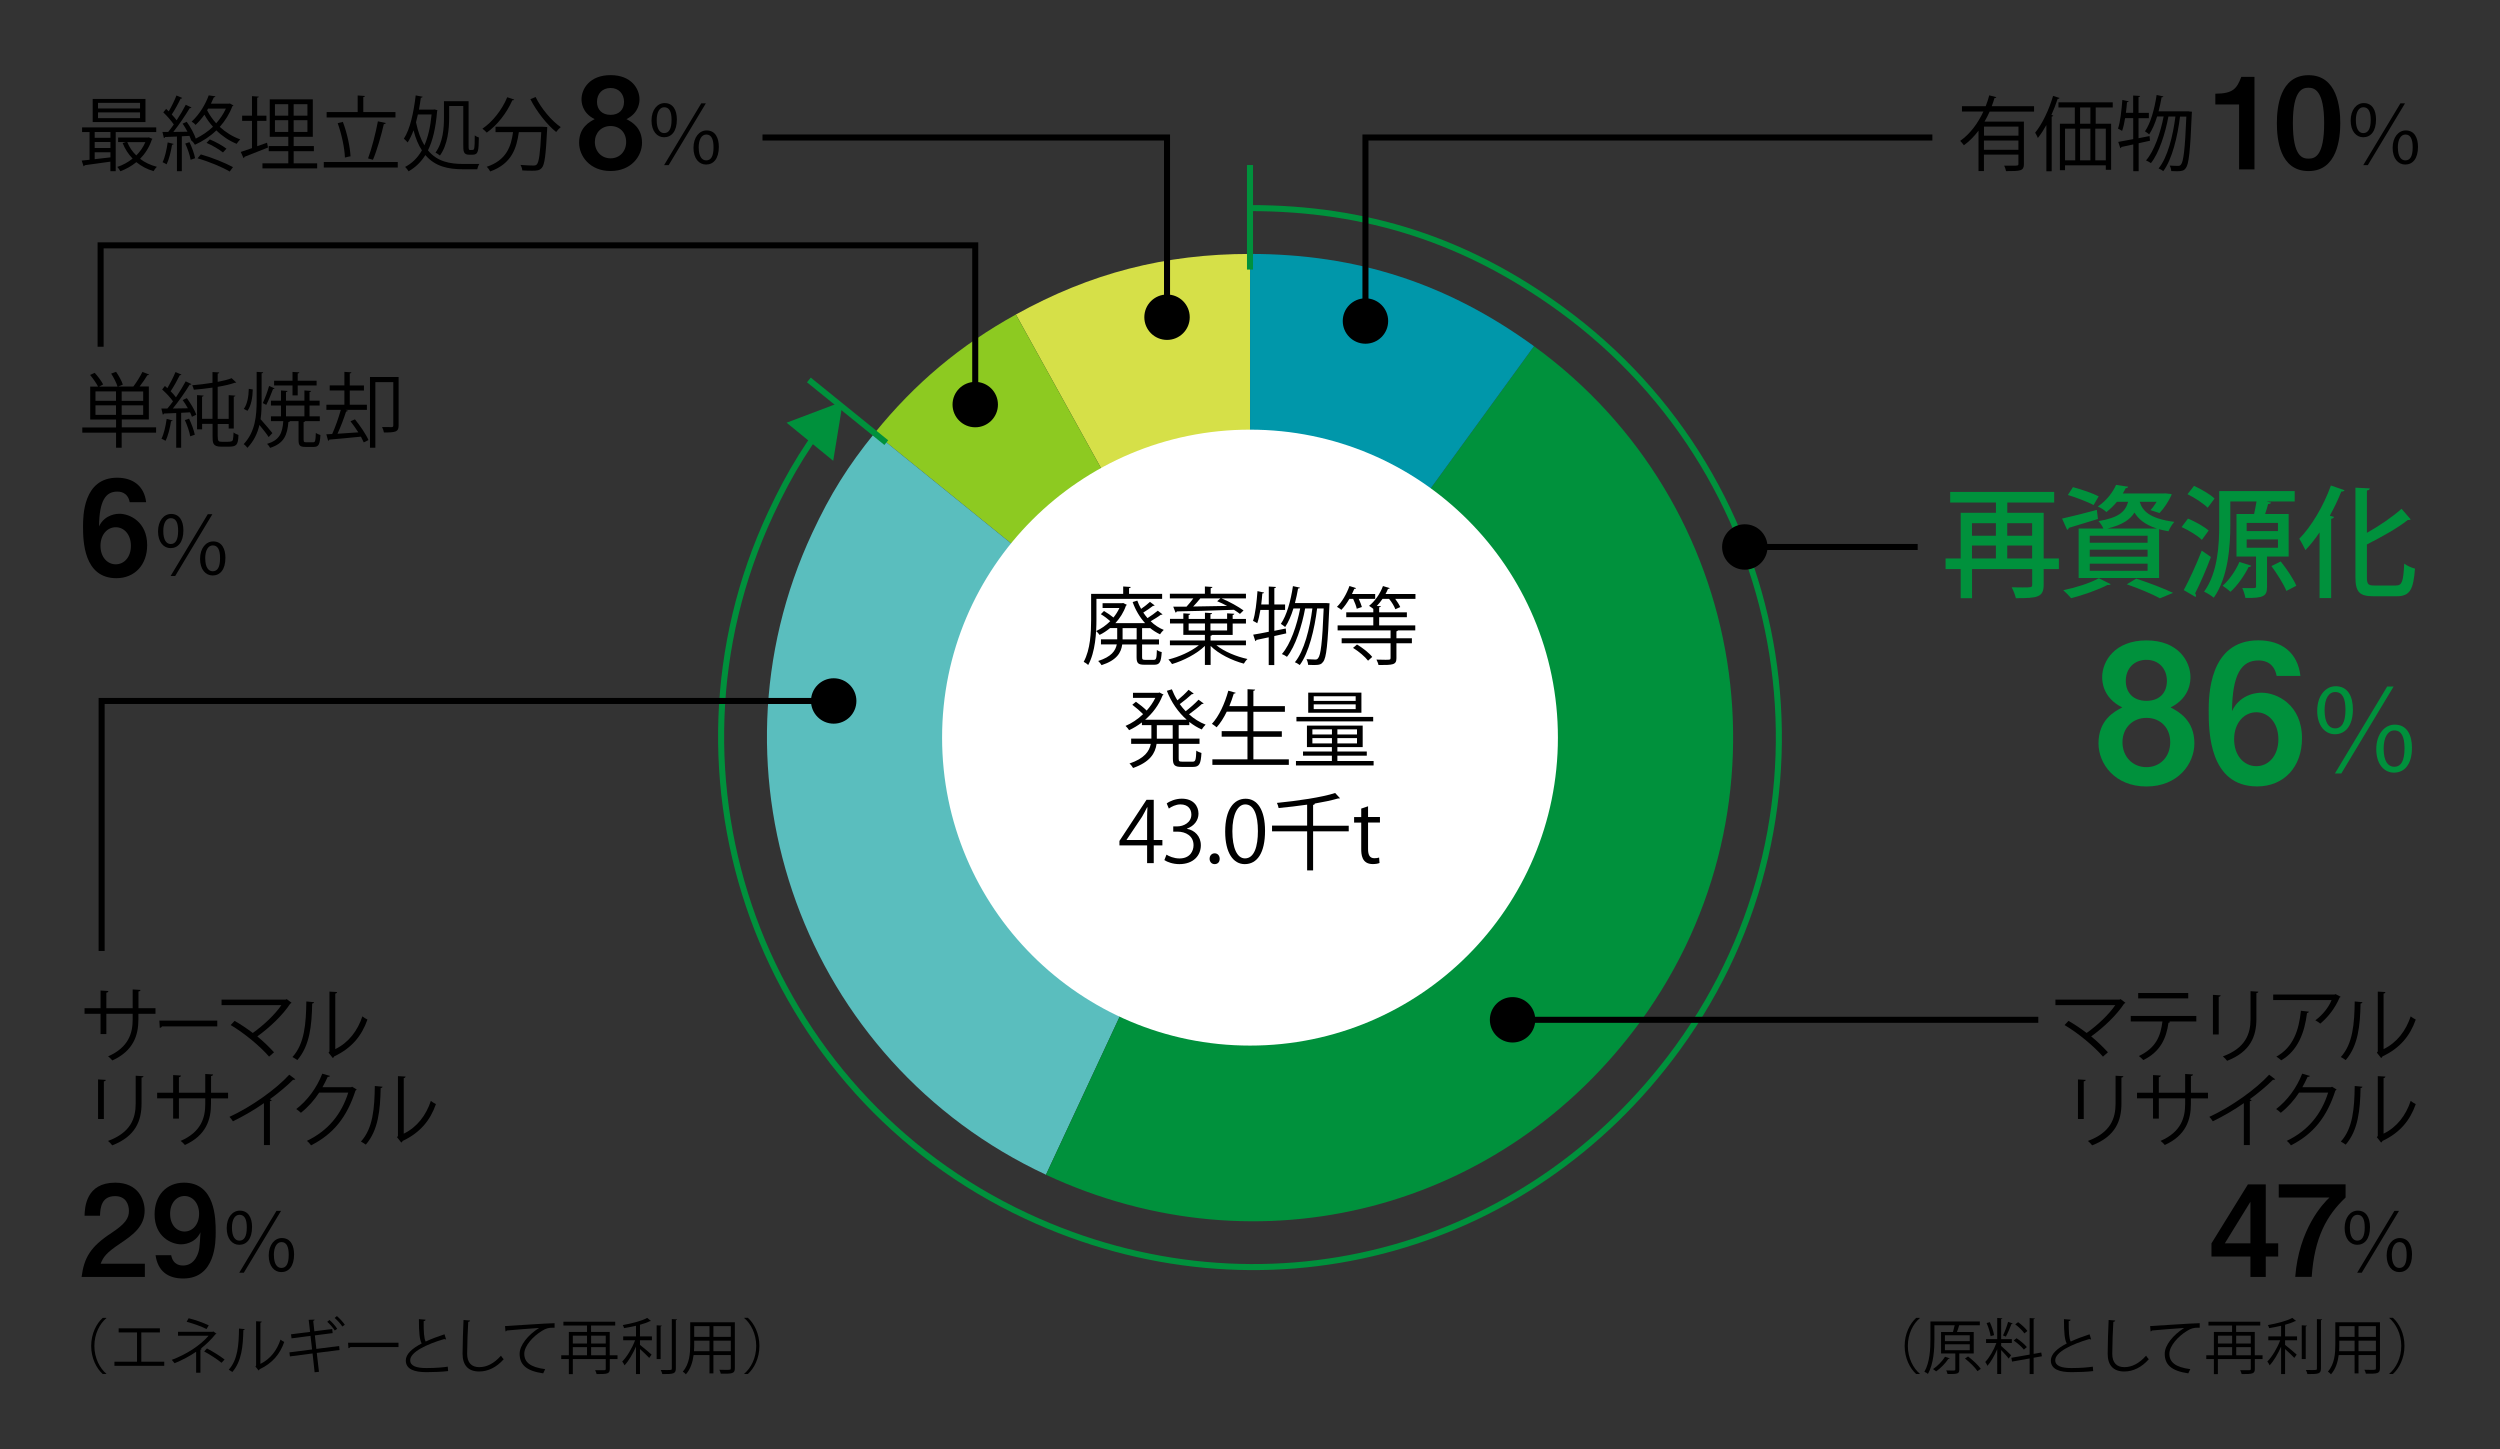
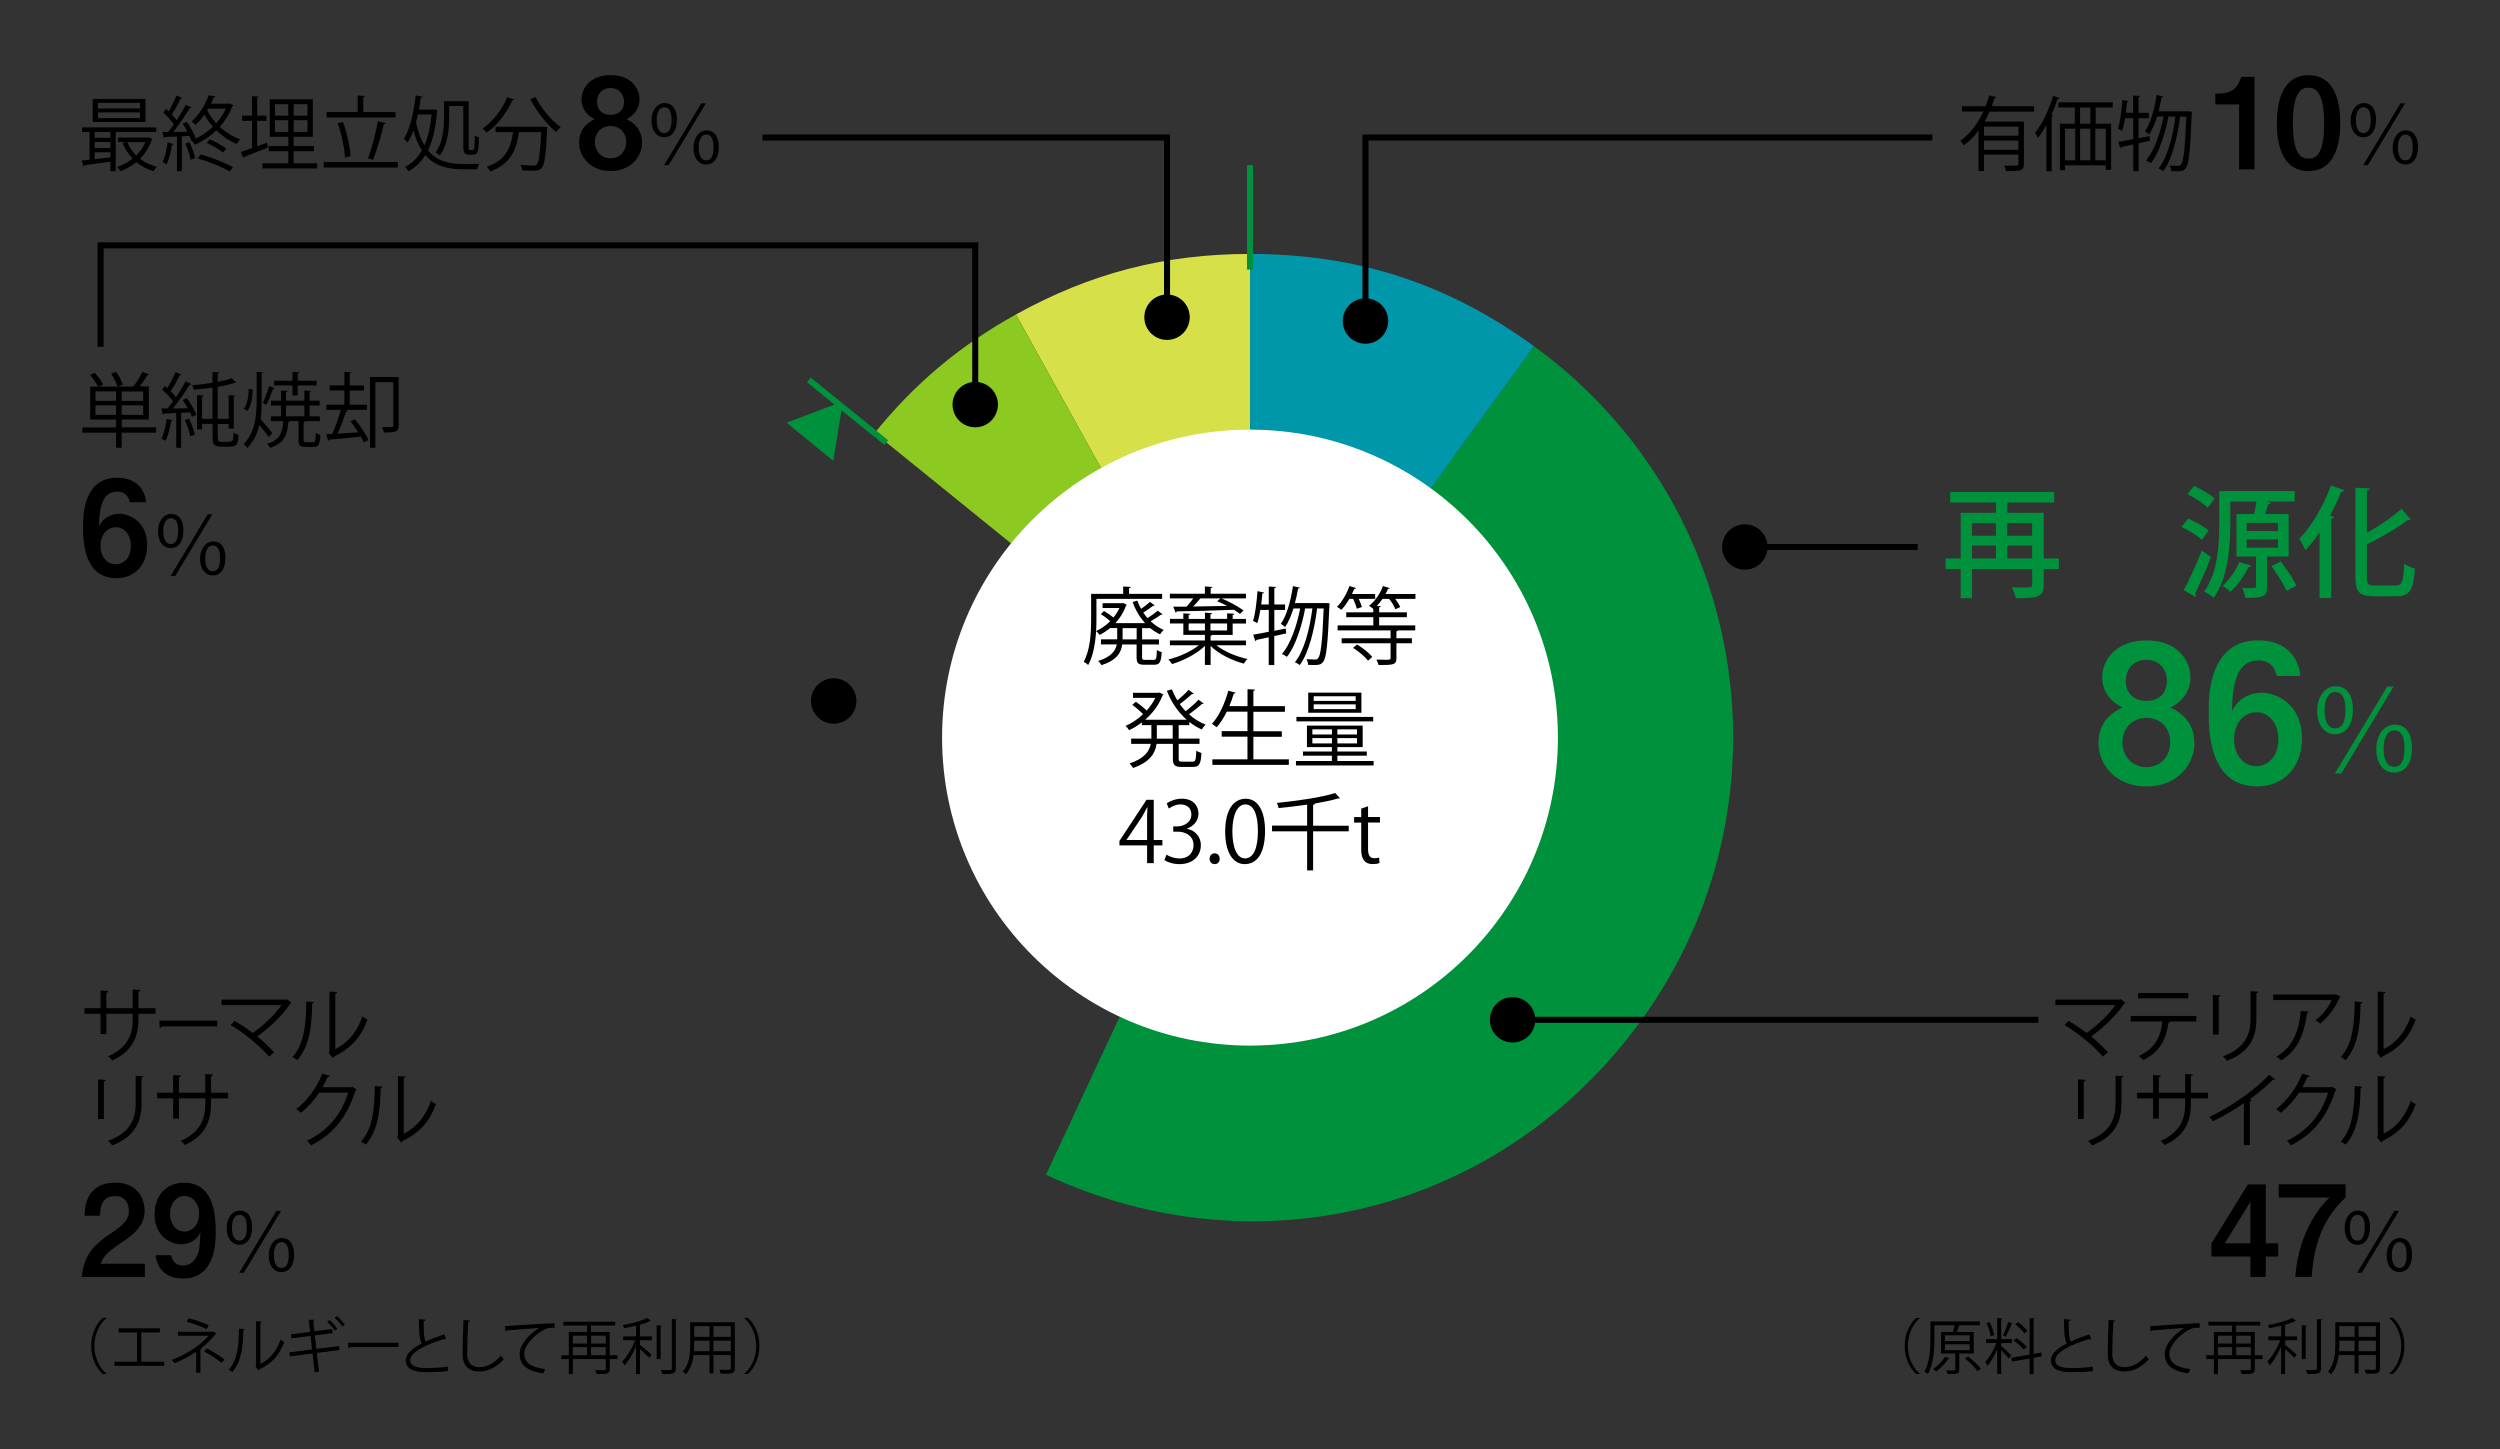
<svg xmlns="http://www.w3.org/2000/svg" id="_レイヤー_5" viewBox="0 0 414 240">
  <rect x="0" y="0" width="414" height="240" fill="#333333" stroke="none" />
  <defs>
    <style>.cls-1{fill:#0097aa;}.cls-2{stroke:#00913c;}.cls-2,.cls-3{fill:none;stroke-miterlimit:10;}.cls-4{fill:#d6e048;}.cls-5{fill:#fff;}.cls-6{fill:#00913c;}.cls-3{stroke:#000;}.cls-7{fill:#8dca21;}.cls-8{fill:#5abebe;}</style>
  </defs>
  <path class="cls-4" d="M207.01,122.04l-38.78-69.96c12.36-6.85,24.64-10.03,38.78-10.03v79.99Z" />
  <path class="cls-7" d="M207.01,122.04l-62.16-50.34c6.67-8.24,14.11-14.48,23.38-19.62l38.78,69.96Z" />
-   <path class="cls-8" d="M207.01,122.04l-33.8,72.49c-40.04-18.67-57.36-66.26-38.69-106.3,2.99-6.41,5.88-11.04,10.33-16.53l62.16,50.34Z" />
  <path class="cls-6" d="M207.01,122.04l47.02-64.71c35.74,25.97,43.66,75.99,17.7,111.73-22.85,31.45-63.28,41.91-98.52,25.48l33.8-72.49Z" />
  <path class="cls-1" d="M207.01,122.04V42.05c17.67,0,32.72,4.89,47.02,15.28l-47.02,64.71Z" />
-   <path class="cls-2" d="M138.95,66.92c-4.87,6.01-8.04,11.09-11.31,18.1-20.44,43.83-1.48,95.93,42.36,116.37,38.57,17.99,82.84,6.54,107.85-27.89,28.43-39.13,19.75-93.89-19.37-122.32-15.65-11.37-32.13-16.72-51.47-16.72" />
  <path class="cls-6" d="M130.26,70l8.72-3.3c.27-.1.55.13.5.41l-1.5,9.2-7.72-6.31Z" />
  <line class="cls-2" x1="207" y1="27.33" x2="207" y2="44.64" />
  <ellipse class="cls-5" cx="207" cy="122.15" rx="50.99" ry="51" />
  <path d="M181.57,99.16v3.43c0,2.2-.18,5.39-1.37,7.54-.15-.17-.53-.43-.74-.53,1.12-2.04,1.23-4.93,1.23-7v-4.26h5.31v-1.22l1.25.08c-.01.1-.08.17-.28.2v.94h5.48v.83h-10.87ZM190.45,104.02h-1.32v1.86h2.8v.84h-2.8v2.09c0,.39.07.46.49.46h1.46c.39,0,.46-.24.5-1.64.18.15.55.31.8.35-.1,1.67-.34,2.1-1.22,2.1h-1.64c-1.04,0-1.3-.25-1.3-1.26v-2.1h-2.38c-.18,1.36-.9,2.61-3.42,3.43-.11-.2-.38-.53-.56-.69,2.19-.7,2.87-1.69,3.08-2.75h-2.62v-.84h2.69v-1.86h-1.18c-.55.45-1.13.84-1.74,1.13-.13-.2-.38-.49-.57-.64.83-.37,1.64-.94,2.34-1.64-.42-.38-1.02-.83-1.56-1.15l.52-.53c.53.31,1.15.73,1.57,1.08.39-.48.73-1.01.99-1.58h-2.79v-.79h3.25l.15-.04.62.31c-.03.06-.08.11-.15.14-.38,1.11-1,2.07-1.75,2.89h4.92c-.88-.97-1.6-2.17-2.06-3.49l.77-.24c.17.48.38.94.63,1.37.52-.35,1.11-.83,1.47-1.16l.78.59c-.07.07-.18.08-.28.07-.41.34-1.07.77-1.61,1.11.21.32.45.63.7.92.6-.38,1.27-.87,1.7-1.23l.78.6c-.04.07-.14.08-.28.07-.43.34-1.11.74-1.68,1.08.64.62,1.37,1.11,2.17,1.43-.21.18-.48.5-.62.73-.59-.28-1.15-.63-1.67-1.06v.04ZM188.23,105.88v-1.86h-2.33v1.86h2.33Z" />
  <path d="M206.33,106.86h-4.89c1.29,1.04,3.32,1.88,5.14,2.27-.21.18-.46.53-.6.77-1.95-.52-4.19-1.61-5.5-2.93v3.14h-.95v-3.15c-1.33,1.32-3.56,2.45-5.44,3.01-.14-.22-.41-.57-.6-.76,1.75-.42,3.74-1.32,5.04-2.35h-4.79v-.8h5.79v-.92h-3.57v-1.89h-2.21v-.76h2.21v-.92l1.15.07c-.01.1-.08.17-.27.2v.66h2.7v-1.04l1.18.08c-.01.1-.08.17-.27.18v.77h2.76v-.92l1.19.07c-.01.1-.08.17-.27.2v.66h2.2v.76h-2.2v1.89h-3.39c-.04.07-.13.11-.27.14v.79h5.86v.8ZM205.32,101.65c-.27-.2-.6-.44-.98-.67-3.46.13-7.14.24-9.47.27-.01.11-.1.18-.2.2l-.38-.98c.63,0,1.37-.01,2.2-.01.36-.39.78-.9,1.12-1.36h-3.88v-.78h5.8v-1.2l1.25.08c-.01.1-.1.17-.29.2v.92h5.84v.78h-4.03c1.29.53,2.82,1.39,3.63,1.99l-.6.58ZM196.84,103.25v1.15h2.7v-1.15h-2.7ZM202.09,99.09h-3.32c-.31.39-.74.9-1.18,1.35,1.72-.03,3.68-.06,5.62-.1-.55-.29-1.12-.57-1.65-.78l.53-.46ZM203.21,103.25h-2.76v1.15h2.76v-1.15Z" />
  <path d="M213,104.89l-1.98.44v4.8h-.92v-4.59c-.77.17-1.47.32-2.03.43-.01.1-.08.18-.18.21l-.36-1.08c.7-.11,1.6-.28,2.58-.48v-3.61h-1.39c-.14.84-.31,1.61-.52,2.2-.18-.13-.49-.29-.7-.39.39-1.13.6-3.1.74-4.93l1.09.24c-.03.1-.13.14-.29.15-.04.59-.11,1.22-.18,1.82h1.25v-2.97l1.19.07c-.01.1-.08.17-.27.2v2.7h1.78v.91h-1.78v3.45l1.89-.38.08.81ZM219.68,99.87l.5.04c0,.08-.01.22-.03.32-.27,6.56-.5,8.71-1.04,9.37-.27.38-.56.53-1.48.53-.31,0-.66-.01-1.01-.03-.01-.28-.11-.69-.27-.94.63.04,1.19.06,1.44.06.24,0,.36-.04.5-.24.41-.48.69-2.52.91-8.22h-1.09c-.41,3.39-1.37,7.38-2.87,9.37-.2-.15-.55-.37-.81-.46,1.54-1.85,2.48-5.6,2.9-8.91h-1.2c-.53,2.87-1.61,6.28-3.01,8.01-.21-.17-.56-.35-.84-.46,1.42-1.6,2.49-4.75,3.03-7.55h-1.12c-.36,1.19-.83,2.27-1.37,3.08-.15-.15-.5-.39-.71-.53.97-1.39,1.64-3.81,2-6.25l1.16.25c-.03.1-.13.15-.31.15-.14.81-.31,1.62-.52,2.41h5.24Z" />
  <path d="M224.68,100.81c-.08-.42-.34-1.09-.6-1.64h-.62c-.41.7-.87,1.35-1.33,1.82-.18-.15-.5-.38-.73-.5.81-.78,1.61-2.13,2.07-3.45l1.09.35c-.04.1-.15.14-.29.13-.11.28-.24.56-.38.84h3.84v.81h-2.72c.22.48.42,1,.52,1.35l-.85.29ZM234.4,98.36v.81h-3.35c.35.48.67.98.83,1.36l-.81.36c-.17-.48-.59-1.18-1.04-1.72h-1.08c-.29.43-.62.83-.95,1.18l.67.04c-.01.1-.08.15-.28.18v.83h4.59v.81h-4.59v1.36h5.98v.83h-2.87c-.03.07-.1.11-.25.15v1.15h2.56v.83h-2.56v2.47c0,1.12-.6,1.13-2.97,1.13-.04-.27-.21-.63-.34-.9.57.01,1.09.03,1.46.03.78,0,.88,0,.88-.29v-2.44h-8.1v-.83h8.1v-1.3h-8.77v-.83h5.91v-1.36h-4.48v-.81h4.48v-.57c-.18-.15-.5-.38-.7-.5.92-.73,1.82-1.97,2.3-3.28l1.12.34c-.04.11-.17.14-.29.13-.11.28-.25.57-.41.85h4.96ZM226.55,109.41c-.48-.64-1.54-1.54-2.49-2.12l.66-.56c.92.55,2.02,1.4,2.52,2.06l-.69.62Z" />
  <path d="M197.65,114.87c-.04.07-.15.1-.28.08-.52.49-1.33,1.16-2,1.65.29.42.63.81.98,1.18.71-.55,1.6-1.33,2.13-1.91l.85.63c-.06.07-.18.08-.29.07-.53.5-1.43,1.21-2.14,1.72.81.73,1.75,1.32,2.75,1.71-.21.2-.5.55-.64.8-.73-.32-1.42-.74-2.06-1.25v.53h-1.76v2.23h3.45v.88h-3.45v2.42c0,.45.08.52.59.52h1.74c.46,0,.53-.28.59-1.83.21.17.6.32.85.39-.1,1.81-.35,2.31-1.37,2.31h-1.92c-1.15,0-1.44-.29-1.44-1.39v-2.42h-2.7c-.22,1.55-1.08,3-3.89,3.99-.11-.22-.39-.57-.6-.74,2.48-.84,3.29-2.02,3.53-3.25h-3.25v-.88h3.35v-2.23h-1.57v-.45c-.67.52-1.4.95-2.12,1.29-.13-.22-.39-.53-.59-.71.99-.42,2.02-1.09,2.91-1.95-.45-.46-1.18-1.09-1.79-1.55l.6-.5c.6.42,1.33,1.01,1.78,1.46.57-.64,1.06-1.34,1.43-2.1h-3.7v-.84h4.22l.17-.06c.36.21.52.28.66.34-.01.07-.08.13-.15.15-.6,1.58-1.65,2.96-2.89,4.03h6.89c-1.42-1.25-2.56-2.91-3.29-4.79l.83-.25c.25.64.56,1.26.92,1.83.64-.52,1.39-1.22,1.85-1.75l.85.63ZM194.2,122.32v-2.23h-2.63v2.23h2.63Z" />
  <path d="M207.55,125.74h5.88v.92h-12.66v-.92h5.81v-3.75h-4.27v-.91h4.27v-3.23h-3.43c-.49,1.01-1.06,1.92-1.68,2.59-.18-.17-.55-.43-.78-.57,1.15-1.22,2.14-3.35,2.72-5.49l1.22.34c-.04.1-.14.15-.32.15-.21.69-.45,1.39-.73,2.06h3.01v-2.8l1.26.07c-.01.1-.1.17-.29.2v2.54h5.22v.93h-5.22v3.23h4.71v.91h-4.71v3.75Z" />
  <path d="M221.47,126.02h6v.74h-12.86v-.74h5.95v-.88h-4.78v-.69h4.78v-.73h-4.13v-3.56h9.23v3.56h-4.19v.73h4.87v.69h-4.87v.88ZM227.4,118.72v.74h-12.71v-.74h12.71ZM225.45,114.7v3.33h-8.81v-3.33h8.81ZM217.33,120.78v.85h3.24v-.85h-3.24ZM217.33,123.11h3.24v-.88h-3.24v.88ZM224.5,116.07v-.77h-6.95v.77h6.95ZM224.5,117.43v-.79h-6.95v.79h6.95ZM224.72,121.63v-.85h-3.25v.85h3.25ZM224.72,123.11v-.88h-3.25v.88h3.25Z" />
  <path d="M191.07,142.94h-1.11v-2.94h-4.58v-.74l4.48-6.81h1.2v6.65h1.43v.9h-1.43v2.94ZM186.56,139.1h3.4v-3.73c0-.57.03-1.13.06-1.68h-.06c-.32.64-.57,1.09-.84,1.57l-2.56,3.81v.03Z" />
  <path d="M196.58,137.26c1.23.21,2.28,1.2,2.28,2.72,0,1.67-1.21,3.12-3.56,3.12-1.05,0-2-.34-2.48-.67l.35-.9c.38.25,1.22.63,2.14.63,1.76,0,2.34-1.23,2.34-2.2,0-1.54-1.3-2.24-2.67-2.24h-.69v-.87h.69c1.01,0,2.31-.63,2.31-1.95,0-.91-.55-1.69-1.81-1.69-.77,0-1.5.38-1.92.69l-.35-.85c.5-.39,1.49-.79,2.49-.79,1.92,0,2.77,1.22,2.77,2.48,0,1.08-.69,2.04-1.91,2.48v.04Z" />
  <path d="M200.31,142.22c0-.53.35-.91.84-.91s.83.38.83.91-.32.88-.84.88-.83-.42-.83-.88Z" />
  <path d="M202.89,137.72c0-3.67,1.43-5.45,3.39-5.45s3.21,1.88,3.21,5.31c0,3.64-1.28,5.52-3.36,5.52-1.91,0-3.24-1.88-3.24-5.38ZM208.31,137.64c0-2.62-.63-4.43-2.1-4.43-1.25,0-2.13,1.67-2.13,4.43s.77,4.51,2.09,4.51c1.55,0,2.14-2.02,2.14-4.51Z" />
  <path d="M223.35,136.72v.95h-5.9v6.47h-.99v-6.47h-5.81v-.95h5.81v-3.47c-1.55.22-3.19.42-4.72.56-.04-.24-.17-.63-.28-.85,3.42-.34,7.44-.92,9.64-1.64l.81.87s-.1.04-.17.04c-.04,0-.08,0-.14-.01-1.05.31-2.44.6-3.95.86h.08c-.01.11-.08.18-.28.21v3.45h5.9Z" />
  <path d="M225.4,133.91l1.15-.39v1.78h1.97v.91h-1.97v4.41c0,.97.29,1.5,1.04,1.5.35,0,.59-.04.79-.11l.07.9c-.25.11-.64.18-1.13.18-1.85,0-1.9-1.68-1.9-2.49v-4.38h-1.18v-.91h1.18v-1.39Z" />
  <polyline class="cls-3" points="16.66 57.42 16.66 40.63 161.5 40.63 161.5 67" />
  <circle cx="161.5" cy="67" r="3.76" />
  <polyline class="cls-3" points="126.27 22.77 193.26 22.77 193.26 52.53" />
  <path d="M189.5,52.53c0,2.08,1.68,3.76,3.76,3.76s3.76-1.68,3.76-3.76-1.68-3.76-3.76-3.76-3.76,1.68-3.76,3.76Z" />
  <polyline class="cls-3" points="226.12 53.16 226.12 22.77 320 22.77" />
  <path d="M229.88,53.16c0,2.08-1.68,3.76-3.76,3.76s-3.76-1.68-3.76-3.76,1.68-3.76,3.76-3.76,3.76,1.68,3.76,3.76Z" />
  <line class="cls-3" x1="317.57" y1="90.58" x2="288.94" y2="90.58" />
  <path d="M288.94,86.82c-2.08,0-3.76,1.68-3.76,3.76s1.68,3.76,3.76,3.76,3.76-1.68,3.76-3.76-1.68-3.76-3.76-3.76Z" />
  <path d="M25.86,21.87h-6.7v6.48h-.88v-1.58c-1.61.24-3.2.46-4.25.59-.01.09-.09.16-.19.18l-.31-.95,1.3-.13v-4.59h-1.24v-.77h12.28v.77ZM24.09,16.38v3.83h-8.74v-3.83h8.74ZM18.29,22.82v-.96h-2.61v.96h2.61ZM18.29,24.51v-.99h-2.61v.99h2.61ZM15.68,25.21v1.15c.82-.09,1.72-.19,2.61-.3v-.85h-2.61ZM23.19,17.96v-.92h-6.96v.92h6.96ZM23.19,19.56v-.95h-6.96v.95h6.96ZM24.67,22.76l.58.23c-.04.08-.08.11-.12.16-.41,1.24-1.09,2.29-1.93,3.15.78.61,1.73,1.05,2.78,1.32-.2.18-.43.5-.55.72-1.08-.31-2.04-.82-2.85-1.49-.8.66-1.72,1.16-2.65,1.51-.11-.22-.34-.54-.51-.72.89-.28,1.77-.76,2.54-1.38-.7-.72-1.26-1.58-1.65-2.57l.53-.16h-1.28v-.76h4.96l.16-.03ZM21.08,23.54c.34.84.84,1.58,1.49,2.2.62-.62,1.15-1.36,1.5-2.2h-2.98Z" />
  <path d="M38.04,17.12l.62.34c-.03.05-.09.12-.18.13-.49,1.3-1.21,2.44-2.09,3.42.99.91,2.15,1.63,3.39,2.07-.19.19-.45.51-.59.74-1.23-.5-2.39-1.27-3.36-2.23-1.07,1.03-2.28,1.81-3.55,2.38-.11-.19-.36-.53-.55-.69l-.05.03c-.07-.24-.18-.51-.31-.81-.42.03-.85.04-1.26.07v5.78h-.81v-5.74c-.76.04-1.43.07-1.97.08-.01.11-.09.15-.19.17l-.24-1.01h.95c.3-.37.61-.78.93-1.24-.42-.62-1.12-1.42-1.74-2l.47-.58c.13.12.28.26.43.41.46-.78.99-1.86,1.28-2.63l.96.41c-.04.08-.13.12-.28.12-.35.76-.95,1.86-1.46,2.62.31.32.59.66.81.96.58-.88,1.12-1.8,1.51-2.57l.95.45c-.04.07-.15.12-.3.12-.69,1.15-1.77,2.75-2.71,3.93l2.34-.04c-.24-.46-.51-.93-.8-1.34l.68-.3c.62.86,1.26,2.03,1.5,2.78,1.01-.5,2-1.15,2.85-1.96-.55-.61-1.03-1.28-1.42-2-.42.59-.91,1.18-1.47,1.7-.13-.19-.45-.45-.65-.55,1.4-1.28,2.35-3.01,2.83-4.35l1.11.16c-.03.09-.11.16-.27.18-.14.32-.3.67-.47,1.04h2.98l.15-.04ZM28.76,23.84c-.04.08-.12.13-.27.13-.19,1.15-.5,2.44-.9,3.24-.19-.12-.49-.26-.67-.35.39-.76.67-2.05.85-3.28l1,.26ZM31.57,26.46c-.12-.73-.5-1.85-.89-2.69l.7-.23c.4.85.8,1.95.93,2.66l-.74.26ZM38.04,28.41c-1.22-.73-3.47-1.67-5.33-2.19l.55-.65c1.82.5,4.09,1.43,5.32,2.11l-.54.73ZM36.93,25.25c-.61-.49-1.78-1.19-2.73-1.59l.55-.57c.96.39,2.13,1.05,2.75,1.53l-.58.63ZM34.46,17.98l-.16.28c.39.77.9,1.5,1.5,2.16.65-.73,1.2-1.54,1.61-2.44h-2.94Z" />
  <path d="M42.6,24.21l1.62-.58c.04.17.08.36.16.8-1.43.58-2.93,1.17-3.89,1.54-.01.11-.08.19-.16.22l-.46-1.03c.51-.16,1.16-.39,1.86-.63v-4.51h-1.63v-.87h1.63v-3.23l1.13.08c-.01.1-.09.15-.27.18v2.97h1.53v.87h-1.53v4.2ZM48.63,27.05h3.89v.84h-9.06v-.84h4.28v-2.01h-3.24v-.85h3.24v-1.54h-3.07v-6.2h7.13v6.2h-3.17v1.54h3.35v.85h-3.35v2.01ZM45.53,17.25v1.9h2.2v-1.9h-2.2ZM45.53,21.85h2.2v-1.94h-2.2v1.94ZM50.91,19.15v-1.9h-2.28v1.9h2.28ZM50.91,21.85v-1.94h-2.28v1.94h2.28Z" />
  <path d="M53.62,26.83h12.25v.91h-12.25v-.91ZM65.49,18.56v.89h-11.4v-.89h5.14v-2.75l1.2.08c-.01.09-.08.16-.27.19v2.48h5.32ZM56.78,20.19c.7,1.82,1.19,4.15,1.27,5.7-.09,0-.19.01-.93.2-.05-1.53-.54-3.88-1.2-5.69l.86-.22ZM63.9,20.37c-.04.09-.16.17-.34.19-.4,1.78-1.16,4.42-1.8,5.9l-.81-.23c.59-1.54,1.28-4.25,1.63-6.14l1.31.28Z" />
  <path d="M72.43,18.26c0,.07-.03.13-.05.19-.22,2.75-.72,4.85-1.51,6.45,1.55,1.88,3.63,2.25,5.86,2.25h2.65c-.15.22-.3.63-.35.88h-2.34c-2.42,0-4.62-.43-6.25-2.35-.73,1.17-1.66,2.05-2.78,2.69-.13-.22-.38-.55-.57-.73,1.12-.58,2.05-1.47,2.78-2.74-.57-.86-1.03-1.94-1.39-3.32-.28.77-.61,1.44-.97,2.01-.13-.16-.45-.47-.63-.62,1.03-1.57,1.62-4.33,1.96-7.17l1.15.22c-.04.11-.12.16-.3.16-.09.66-.19,1.32-.31,1.97h2.4l.16-.03.5.13ZM69.2,18.95c-.09.45-.2.88-.31,1.31.34,1.61.81,2.85,1.39,3.81.59-1.34,1-3.04,1.19-5.12h-2.27ZM74.38,17.57v1.9c0,1.85-.22,4.48-1.53,6.29-.16-.15-.53-.39-.73-.49,1.26-1.73,1.4-4.11,1.4-5.82v-2.69h4.08v7.31c0,.66.01.77.28.77.46,0,.51,0,.58-.11.16-.14.16-1.47.16-2.31.18.15.45.28.68.35-.04,2.23-.08,2.85-1.05,2.85h-.58c-.95,0-.95-.63-.95-1.65v-6.42h-2.35Z" />
  <path d="M85.16,16.49c-.05.09-.15.13-.32.12-.94,2.13-2.51,4.13-4.23,5.35-.16-.17-.49-.49-.72-.65,1.67-1.13,3.23-3.09,4.11-5.21l1.16.39ZM89.89,21h.22s.51.04.51.04c0,.09-.01.22-.01.32-.22,4.36-.42,5.93-.89,6.44-.38.43-.78.47-1.61.47-.46,0-1.04-.01-1.62-.05-.01-.27-.14-.65-.3-.91.92.08,1.8.1,2.12.1.28,0,.45-.03.58-.18.35-.35.57-1.76.74-5.35h-3.71c-.37,2.59-1.12,5.21-4.74,6.51-.12-.23-.36-.58-.58-.77,3.27-1.09,4.04-3.36,4.36-5.74h-2.9v-.89h7.83ZM88.7,16.07c.89,1.86,2.66,3.96,4.16,4.98-.24.19-.58.55-.76.81-1.51-1.2-3.25-3.42-4.27-5.44l.86-.35Z" />
  <path d="M106.32,23.64c0,2.22-1.79,4.68-5.21,4.68s-5.21-2.46-5.21-4.68c0-2.54,1.72-3.46,2.58-3.91-2.18-1.07-2.18-2.94-2.18-3.3,0-1.7,1.34-3.99,4.81-3.99s4.79,2.29,4.79,3.99c0,.36,0,2.23-2.16,3.3.84.44,2.58,1.37,2.58,3.91ZM98.51,23.51c0,1.55,1.09,2.71,2.6,2.71s2.58-1.15,2.58-2.71-1.05-2.64-2.58-2.64-2.6,1.13-2.6,2.64ZM98.86,16.86c0,1.3.84,2.16,2.25,2.16s2.23-.86,2.23-2.16-.86-2.29-2.23-2.29-2.25.96-2.25,2.29Z" />
  <path d="M112.09,19.79c0,1.96-.89,2.94-2.12,2.94-1.16,0-2.08-1-2.08-2.77s.97-2.89,2.17-2.89c1.39,0,2.03,1.15,2.03,2.71ZM108.75,19.89c0,1.5.53,2.15,1.23,2.15.8,0,1.23-.7,1.23-2.19,0-1.36-.37-2.09-1.22-2.09-.73,0-1.24.76-1.24,2.13ZM109.97,27.35l6.16-10.24h.76l-6.16,10.24h-.76ZM119.04,24.32c0,1.97-.89,2.93-2.12,2.93-1.15,0-2.08-.99-2.08-2.76s.97-2.89,2.17-2.89c1.47,0,2.03,1.27,2.03,2.71ZM115.71,24.43c0,1.5.54,2.13,1.24,2.13.8,0,1.21-.69,1.21-2.17,0-1.36-.36-2.11-1.2-2.11-.74,0-1.26.77-1.26,2.15Z" />
  <path d="M336.85,18.48h-7.36c-.26.57-.54,1.12-.85,1.66h6.52v7.02c0,1.15-.54,1.18-2.96,1.18-.04-.26-.18-.65-.31-.91.47.01.92.01,1.28.01.97,0,1.08,0,1.08-.3v-1.54h-5.71v2.73h-.9v-6.69c-.69.92-1.49,1.74-2.42,2.42-.14-.2-.42-.54-.61-.73,1.67-1.17,2.96-2.96,3.84-4.86h-3.55v-.88h3.93c.24-.59.43-1.2.59-1.8l1.17.3c-.03.09-.13.15-.3.15-.13.45-.28.89-.46,1.35h7.01v.88ZM334.26,22.47v-1.51h-5.71v1.51h5.71ZM328.54,24.81h5.71v-1.54h-5.71v1.54Z" />
  <path d="M338.89,20.69c-.45.8-.92,1.54-1.42,2.16-.09-.22-.31-.68-.45-.88,1.16-1.4,2.28-3.75,2.97-6.09l1.07.34c-.04.09-.13.15-.31.15-.3.9-.65,1.81-1.04,2.67l.31.09c-.03.1-.09.15-.26.18v9.05h-.88v-7.67ZM349.87,17.8h-2.82v2.69h2.55v7.63h-.88v-.74h-6.75v.81h-.85v-7.7h2.47v-2.69h-2.71v-.85h8.99v.85ZM341.97,21.31v5.24h1.69v-5.24h-1.69ZM346.17,20.49v-2.69h-1.71v2.69h1.71ZM346.17,21.31h-1.71v5.24h1.71v-5.24ZM348.72,26.55v-5.24h-1.74v5.24h1.74Z" />
  <path d="M356.06,23.3l-1.9.42v4.63h-.89v-4.43c-.74.16-1.42.31-1.96.42-.01.09-.08.18-.18.2l-.35-1.04c.67-.11,1.54-.27,2.48-.46v-3.48h-1.34c-.13.81-.3,1.55-.5,2.12-.18-.12-.47-.28-.68-.38.38-1.09.58-2.98.72-4.75l1.05.23c-.03.1-.12.14-.28.15-.04.57-.11,1.17-.18,1.75h1.2v-2.86l1.15.07c-.01.09-.08.16-.26.19v2.61h1.71v.88h-1.71v3.32l1.82-.36.08.78ZM362.5,18.46l.49.04c0,.08-.01.22-.03.31-.26,6.32-.49,8.4-1,9.04-.26.36-.54.51-1.43.51-.3,0-.63-.01-.97-.03-.01-.27-.11-.66-.26-.91.61.04,1.15.05,1.39.05.23,0,.35-.04.49-.23.39-.46.66-2.43.88-7.93h-1.05c-.39,3.27-1.32,7.12-2.77,9.03-.19-.15-.53-.35-.78-.45,1.49-1.78,2.39-5.4,2.79-8.59h-1.16c-.51,2.77-1.55,6.05-2.9,7.72-.2-.16-.54-.34-.81-.45,1.36-1.54,2.4-4.58,2.92-7.28h-1.08c-.35,1.15-.8,2.19-1.32,2.97-.15-.15-.49-.38-.69-.51.93-1.34,1.58-3.67,1.93-6.02l1.12.24c-.03.1-.12.15-.3.15-.14.78-.3,1.57-.5,2.32h5.05Z" />
  <path d="M373.35,28.05h-2.56v-10.75h-3.93v-1.78c2.96-.02,3.55-.84,4.3-2.79h2.18v15.33Z" />
  <path d="M387.55,20.39c0,2.44-.46,7.94-5.25,7.94s-5.25-5.31-5.25-7.94.5-7.94,5.25-7.94,5.25,5.35,5.25,7.94ZM379.7,20.39c0,5.67,1.66,5.88,2.62,5.88,1.07,0,2.56-.48,2.56-5.88s-1.6-5.86-2.58-5.86-2.6.32-2.6,5.86Z" />
  <path d="M393.47,19.79c0,1.96-.89,2.94-2.12,2.94-1.16,0-2.08-1-2.08-2.77s.97-2.89,2.17-2.89c1.39,0,2.03,1.15,2.03,2.71ZM390.13,19.89c0,1.5.53,2.15,1.23,2.15.8,0,1.23-.7,1.23-2.19,0-1.36-.37-2.09-1.22-2.09-.73,0-1.24.76-1.24,2.13ZM391.35,27.35l6.16-10.24h.76l-6.16,10.24h-.76ZM400.42,24.32c0,1.97-.89,2.93-2.12,2.93-1.15,0-2.08-.99-2.08-2.76s.97-2.89,2.17-2.89c1.47,0,2.03,1.27,2.03,2.71ZM397.09,24.43c0,1.5.54,2.13,1.24,2.13.8,0,1.21-.69,1.21-2.17,0-1.36-.36-2.11-1.2-2.11-.74,0-1.26.77-1.26,2.15Z" />
  <path d="M25.85,70.79v.86h-5.7v2.5h-.93v-2.5h-5.59v-.86h5.59v-1.31h-4.28v-5.46h1.3c-.27-.54-.84-1.35-1.32-1.93l.76-.35c.54.58,1.13,1.39,1.4,1.92-.32.19-.5.28-.66.36h3.04c-.16-.58-.61-1.47-1.05-2.15l.81-.3c.46.66.95,1.54,1.12,2.12l-.77.32h2.51c.51-.66,1.15-1.69,1.51-2.42l1.11.43c-.05.08-.15.12-.3.12-.32.55-.82,1.27-1.28,1.86h1.53v5.46h-4.48v1.31h5.7ZM15.81,64.82v1.55h3.4v-1.55h-3.4ZM15.81,68.7h3.4v-1.58h-3.4v1.58ZM23.71,66.38v-1.55h-3.56v1.55h3.56ZM23.71,68.7v-1.58h-3.56v1.58h3.56Z" />
  <path d="M31.1,67.59c-.26-.46-.55-.93-.85-1.34l.69-.32c.63.85,1.31,2,1.57,2.74l-.73.35c-.07-.22-.17-.47-.31-.74l-1.47.08v5.78h-.82v-5.74c-.77.03-1.47.07-2.03.08-.01.11-.09.15-.19.18l-.24-1.01h1c.3-.35.62-.76.93-1.19-.42-.61-1.15-1.39-1.8-1.96l.46-.59c.14.11.27.23.41.37.47-.8,1.03-1.89,1.34-2.67l.99.42c-.05.08-.14.11-.28.11-.38.78-1,1.89-1.51,2.65.35.35.66.7.88,1.01.61-.91,1.19-1.86,1.61-2.65l.96.46c-.05.07-.16.11-.31.11-.7,1.15-1.81,2.75-2.78,3.93l2.51-.04ZM28.59,69.63c-.03.08-.11.13-.26.13-.19,1.15-.5,2.44-.92,3.24-.18-.12-.47-.26-.67-.35.39-.76.69-2.05.86-3.28l.99.26ZM31.5,72.25c-.12-.73-.5-1.85-.89-2.69l.7-.23c.41.85.8,1.93.95,2.66l-.76.26ZM36.06,72.3c0,.77.13.86.7.86h.92c.59,0,.84-.08.89-.36.04-.18.09-.62.11-1.19.2.18.53.32.81.42-.05,1.74-.36,1.94-1.71,1.94h-1.16c-1.42,0-1.42-.65-1.42-1.82v-1.96h-1.73v.91h-.84v-5.67l1.09.08c-.01.08-.08.15-.26.18v3.67h1.73v-5.17c-1.03.15-2.11.27-3.09.35-.04-.2-.16-.53-.27-.74,1.08-.09,2.25-.23,3.36-.41v-1.78l1.12.07c-.01.09-.08.16-.26.19v1.37c.92-.18,1.73-.38,2.31-.61l.77.72s-.04.04-.26.04c-.72.26-1.71.49-2.82.67v5.31h1.82v-3.93l1.11.08c-.01.08-.09.15-.27.18v5.27h-.84v-.76h-1.82v2.11Z" />
  <path d="M43.33,66.29c0,1.05-.03,2.11-.18,3.13.46.5,1.67,1.93,1.96,2.3l-.62.66c-.28-.46-.99-1.36-1.53-2.01-.31,1.36-.91,2.66-1.99,3.79-.13-.19-.42-.49-.62-.61,1.93-2.05,2.15-4.7,2.15-7.27v-4.7c.63.05.86.05,1.08.07-.01.09-.08.16-.26.18v4.46ZM40.38,67.7c.55-.71.8-2.05.82-3.31l.66.1c-.03,1.3-.26,2.71-.88,3.54l-.61-.32ZM45.48,64.32c-.04.07-.14.11-.27.11-.27.76-.74,1.89-1.12,2.62-.01-.01-.57-.3-.57-.3.35-.74.81-1.98,1.04-2.84l.92.41ZM50.29,72.87c0,.31.05.37.42.37h1.16c.32,0,.39-.19.43-1.54.18.13.53.27.76.34-.08,1.58-.31,1.97-1.09,1.97h-1.36c-.96,0-1.17-.24-1.17-1.15v-3.12h-1.42c-.01.08-.11.13-.26.15-.19,2.12-.68,3.53-3.04,4.28-.08-.2-.31-.51-.5-.66,2.08-.63,2.55-1.78,2.69-3.77h-2.04v-.8h1.66v-1.78h-1.66v-.81h1.66v-1.69l1.09.08c-.01.08-.08.15-.26.18v1.43h3.05v-1.69l1.11.08c-.01.08-.08.15-.26.18v1.43h1.67v.81h-1.67v1.78h1.7v.8h-2.42c-.03.08-.09.13-.26.15v2.98ZM48.44,65.48v-1.65h-3.05v-.78h3.05v-1.46l1.13.07c-.01.09-.08.16-.27.19v1.2h3.13v.78h-3.13v1.65h-.86ZM47.36,67.16v1.78h3.05v-1.78h-3.05Z" />
  <path d="M59.34,71.6c-.41-.63-.86-1.28-1.3-1.84l.74-.32c.86,1.07,1.84,2.5,2.24,3.43l-.78.39c-.12-.27-.28-.59-.47-.95-1.94.2-3.93.38-5.23.49-.03.12-.11.17-.2.19l-.3-1.07.97-.05c.5-1.08,1.08-2.73,1.43-4h-2.39v-.85h2.98v-2.36h-2.43v-.84h2.43v-2.24l1.16.08c-.01.09-.09.16-.27.18v1.99h2.35v.84h-2.35v2.36h2.84v.85h-3.54l.39.13c-.04.09-.16.15-.3.15-.34,1.07-.9,2.55-1.42,3.67l3.43-.23ZM66.01,62.42v8.05c0,1.04-.46,1.15-2.43,1.15-.04-.26-.18-.66-.31-.9.76.01,1.4.01,1.59.01.19-.01.27-.08.27-.27v-7.18h-2.97v10.87h-.89v-11.72h4.74Z" />
  <path d="M21.48,83.17c-.33-1.76-1.74-1.76-2.07-1.76-1.92,0-2.97,1.52-3.01,5.76.99-2.09,3.15-2.09,3.37-2.09,1.72,0,4.6,1.34,4.6,5.19,0,3.28-2.07,5.48-5.1,5.48-5.43,0-5.52-6.21-5.52-8.56,0-1.65,0-8.08,5.65-8.08,2.66,0,4.49,1.41,4.8,4.05h-2.71ZM16.64,90.39c0,1.87,1.14,3.06,2.53,3.06s2.51-1.19,2.51-3.06-1.12-3.08-2.51-3.08-2.53,1.21-2.53,3.08Z" />
  <path d="M30.37,87.83c0,1.96-.89,2.94-2.12,2.94-1.16,0-2.08-1-2.08-2.77s.97-2.89,2.17-2.89c1.39,0,2.03,1.15,2.03,2.71ZM27.04,87.94c0,1.5.53,2.15,1.23,2.15.8,0,1.23-.7,1.23-2.19,0-1.36-.37-2.09-1.22-2.09-.73,0-1.24.76-1.24,2.13ZM28.25,95.39l6.16-10.24h.76l-6.16,10.24h-.76ZM37.33,92.37c0,1.97-.89,2.93-2.12,2.93-1.15,0-2.08-.99-2.08-2.75s.97-2.89,2.17-2.89c1.47,0,2.03,1.27,2.03,2.71ZM33.99,92.47c0,1.5.54,2.13,1.24,2.13.8,0,1.21-.69,1.21-2.17,0-1.36-.36-2.11-1.2-2.11-.74,0-1.26.77-1.26,2.15Z" />
  <path class="cls-6" d="M340.95,92.48v1.76h-2.52v2.62c0,2.08-1.1,2.2-4.6,2.2-.12-.52-.42-1.32-.7-1.8.64.02,1.28.02,1.8.02,1.44,0,1.6,0,1.6-.44v-2.6h-9.96v4.82h-1.88v-4.82h-2.5v-1.76h2.5v-7.56h5.84v-1.7h-7.58v-1.76h17.22v1.76h-7.76v1.7h6.02v7.56h2.52ZM330.52,86.64h-3.96v2.08h3.96v-2.08ZM326.56,90.34v2.14h3.96v-2.14h-3.96ZM336.52,86.64h-4.12v2.08h4.12v-2.08ZM332.4,92.48h4.12v-2.14h-4.12v2.14Z" />
-   <path class="cls-6" d="M341.48,85.88c1.48-.32,3.64-.88,5.76-1.44l.18,1.5c-1.78.56-3.62,1.12-4.84,1.48,0,.16-.12.26-.26.32l-.84-1.86ZM349.54,96.74c-.08.08-.18.14-.34.14-.06,0-.12,0-.18-.02-1.58.82-4.02,1.68-6.04,2.2-.3-.36-.92-1-1.3-1.32,2.04-.42,4.46-1.18,5.88-1.98l1.98.98ZM343.28,80.67c1.38.36,3.28,1.02,4.26,1.52l-.84,1.44c-.96-.5-2.84-1.24-4.26-1.66l.84-1.3ZM348.32,87.52c-.18-.42-.54-.96-.82-1.22,3.3-.56,4.46-1.52,4.92-3.2h-1.86c-.48.58-1.06,1.16-1.74,1.7-.34-.34-.98-.74-1.42-.92,1.5-1.02,2.5-2.4,3.02-3.58l2,.3c-.04.14-.16.24-.4.24-.14.28-.3.58-.48.88h6.68l.34-.02,1.06.12c-.02.06-.04.2-.08.28-.46.96-1.2,2.1-1.92,2.86l-1.5-.48c.34-.36.7-.86,1.02-1.38h-2.8c.44,1.48,1.58,2.78,5.72,3.32-.34.38-.78,1.08-.96,1.56-.58-.1-1.08-.22-1.56-.34v8.08h-13.32v-8.2h4.1ZM355.64,89.88v-1.16h-9.58v1.16h9.58ZM355.64,92.18v-1.16h-9.58v1.16h9.58ZM355.64,94.52v-1.18h-9.58v1.18h9.58ZM357.17,87.52c-2-.64-3.06-1.58-3.7-2.64-.72,1.16-2,2.04-4.46,2.64h8.16ZM357.68,99.08c-1.2-.66-3.34-1.58-5.48-2.32l1.56-.94c2.18.72,4.64,1.66,6.1,2.36l-2.18.9Z" />
  <path class="cls-6" d="M362.33,85.88c1.2.5,2.68,1.32,3.42,1.98l-1.12,1.54c-.68-.68-2.16-1.58-3.36-2.12l1.06-1.4ZM361.63,97.72c.86-1.58,2.08-4.2,2.98-6.54l1.52,1.06c-.8,2.12-1.82,4.48-2.62,6.02.1.12.14.26.14.36s-.02.18-.06.24l-1.96-1.14ZM363.33,80.46c1.18.54,2.68,1.4,3.4,2.1-.5.64-.82,1.08-1.14,1.52-.7-.7-2.14-1.66-3.34-2.24l1.08-1.38ZM379,92.16h-3.58v5c0,1.54-.5,1.9-3.58,1.86-.08-.48-.3-1.16-.52-1.64.44.02.86.02,1.22.02.96,0,1.06,0,1.06-.3v-4.94h-3.24v-7.04h2.92c.14-.66.3-1.42.4-2.08h-4.34v3.84c0,3.54-.34,8.72-2.74,12.1-.34-.3-1.14-.8-1.6-1,2.3-3.2,2.5-7.8,2.5-11.1v-5.56h12.5v1.72h-4.68l.78.2c-.08.14-.22.22-.5.22-.12.48-.3,1.08-.5,1.66h3.9v7.04ZM372.81,93.68c-.04.14-.22.22-.44.22-.72,1.44-1.86,3.08-3,4.1-.32-.28-.92-.76-1.3-1,1.06-.92,2.14-2.46,2.78-3.94l1.96.62ZM372.05,86.6v1.34h5.18v-1.34h-5.18ZM372.05,89.32v1.38h5.18v-1.38h-5.18ZM378.63,97.86c-.44-1.1-1.54-2.84-2.48-4.12l1.54-.76c.98,1.22,2.12,2.92,2.58,4.02l-1.64.86Z" />
  <path class="cls-6" d="M384.12,99.04v-10.88c-.74,1.1-1.54,2.1-2.34,2.94-.22-.46-.72-1.44-1.02-1.88,1.98-2,4.02-5.42,5.24-8.82l2.26.78c-.1.18-.32.24-.54.22-.54,1.36-1.2,2.72-1.9,4l.68.2c-.02.16-.16.26-.46.32v13.12h-1.92ZM391.96,95.58c0,1.18.2,1.38,1.26,1.38h3.54c1.06,0,1.22-.7,1.38-3.62.46.34,1.24.7,1.78.82-.26,3.38-.78,4.58-3.02,4.58h-3.86c-2.3,0-2.98-.68-2.98-3.18v-14.8l2.38.12c-.02.18-.16.3-.48.34v7.02c2.14-1.2,4.3-2.7,5.74-3.98l1.52,1.76c-.14.08-.3.12-.48.08-1.68,1.34-4.3,2.8-6.78,4.06v5.42Z" />
  <path class="cls-6" d="M363.39,123.1c0,3.39-2.72,7.14-7.94,7.14s-7.94-3.74-7.94-7.14c0-3.87,2.62-5.28,3.94-5.95-3.33-1.63-3.33-4.48-3.33-5.02,0-2.59,2.05-6.08,7.33-6.08s7.29,3.49,7.29,6.08c0,.54,0,3.39-3.29,5.02,1.28.67,3.94,2.08,3.94,5.95ZM351.48,122.91c0,2.37,1.66,4.13,3.97,4.13s3.94-1.76,3.94-4.13-1.6-4.03-3.94-4.03-3.97,1.73-3.97,4.03ZM352.03,112.76c0,1.98,1.28,3.3,3.42,3.3s3.39-1.31,3.39-3.3-1.31-3.49-3.39-3.49-3.42,1.47-3.42,3.49Z" />
  <path class="cls-6" d="M377.01,111.93c-.48-2.56-2.53-2.56-3.01-2.56-2.78,0-4.32,2.21-4.38,8.38,1.44-3.04,4.58-3.04,4.9-3.04,2.5,0,6.69,1.95,6.69,7.55,0,4.77-3.01,7.97-7.42,7.97-7.9,0-8.03-9.02-8.03-12.45,0-2.4,0-11.74,8.22-11.74,3.87,0,6.53,2.05,6.97,5.89h-3.94ZM369.97,122.43c0,2.72,1.66,4.45,3.68,4.45s3.65-1.73,3.65-4.45-1.63-4.48-3.65-4.48-3.68,1.76-3.68,4.48Z" />
  <path class="cls-6" d="M389.64,117.45c0,2.75-1.25,4.14-2.98,4.14-1.63,0-2.93-1.41-2.93-3.89s1.37-4.06,3.06-4.06c1.96,0,2.85,1.61,2.85,3.82ZM384.95,117.6c0,2.11.74,3.02,1.73,3.02,1.12,0,1.73-.99,1.73-3.08,0-1.92-.51-2.94-1.71-2.94-1.03,0-1.75,1.06-1.75,3ZM386.66,128.09l8.66-14.4h1.06l-8.66,14.4h-1.06ZM399.42,123.83c0,2.77-1.25,4.12-2.98,4.12-1.62,0-2.93-1.39-2.93-3.88s1.37-4.07,3.06-4.07c2.07,0,2.85,1.79,2.85,3.82ZM394.73,123.98c0,2.11.76,3,1.75,3,1.12,0,1.71-.97,1.71-3.06,0-1.92-.51-2.96-1.69-2.96-1.04,0-1.77,1.08-1.77,3.02Z" />
  <path d="M17.61,218.29c-1.09.91-1.98,2.58-1.98,4.6s.92,3.72,1.98,4.6v.05h-.6c-1.01-.91-1.91-2.59-1.91-4.65s.9-3.74,1.91-4.65h.6v.05Z" />
  <path d="M19.64,219.97h6.84v.68h-3.08v4.85h3.8v.68h-8.25v-.68h3.74v-4.85h-3.04v-.68Z" />
  <path d="M35.85,220.87s-.09.08-.18.09c-.64.8-1.5,1.66-2.42,2.37l.16.04c-.02.05-.09.13-.22.14v3.81h-.71v-3.47c-1.02.7-2.34,1.41-3.57,1.9-.05-.07-.38-.48-.46-.56,2.42-.9,4.72-2.39,6.09-3.99h-5.06v-.65h5.73l.11-.07.53.39ZM34.2,220.09c-.87-.46-2.23-.91-3.29-1.21l.33-.58c1.07.26,2.42.74,3.33,1.18l-.37.61ZM34.27,223.3c1,.52,2.2,1.27,2.92,1.84l-.51.54c-.67-.56-1.91-1.37-2.87-1.88l.46-.5Z" />
  <path d="M40.53,220.1c-.01.09-.1.15-.23.17-.06,2.69-.28,5.14-1.82,6.93-.16-.12-.4-.27-.6-.38,1.49-1.62,1.67-4.12,1.7-6.81l.95.09ZM43.12,225.86c1.67-.81,2.75-2.27,3.33-4.02.15.13.45.3.62.39-.71,2.02-1.95,3.51-4.08,4.52-.03.08-.1.16-.17.2l-.52-.66.11-.15v-7.34l.93.05c-.01.09-.08.17-.22.19v6.82Z" />
  <path d="M52.46,224.04l.36,3.13-.72.08-.34-3.12-3.75.49-.08-.67,3.75-.48-.26-2.25-3.14.41-.09-.67,3.16-.4-.23-2,.98-.03c0,.09-.08.17-.23.21l.19,1.72,2.95-.38.08.68-2.95.38.25,2.24,3.77-.48.07.66-3.77.48ZM54.56,218.59c.46.39.99,1,1.28,1.46l-.4.28c-.27-.43-.82-1.06-1.25-1.44l.37-.3ZM55.79,217.94c.46.39,1.02,1,1.31,1.44l-.41.29c-.27-.43-.85-1.06-1.27-1.42l.37-.31Z" />
  <path d="M57.64,222.36h8.35v.71h-7.97c-.06.1-.19.17-.32.19l-.06-.9Z" />
  <path d="M73.87,221.8s-.05,0-.08,0c-.07,0-.15-.02-.21-.06-2.97.87-5.66,2.18-5.65,3.52,0,.96,1.06,1.29,2.68,1.29s2.84-.12,3.54-.23l.06.73c-.92.12-2.41.18-3.58.18-1.98,0-3.42-.46-3.43-1.93,0-1.07,1.06-2.01,2.63-2.82-.34-.61-.46-1.77-.46-4.03l1.1.09c0,.13-.11.21-.31.24-.01,1.75.05,2.84.33,3.38.94-.44,2.02-.84,3.12-1.2l.26.83Z" />
  <path d="M77.85,218.68c-.02.12-.11.19-.31.22-.08,1.16-.18,3.81-.18,5.29s.74,2.21,2,2.21,2.46-.61,3.6-1.9c.1.16.33.48.45.59-1.17,1.33-2.59,2.03-4.06,2.03-1.82,0-2.75-1.05-2.75-2.94,0-1.26.09-4.36.16-5.59l1.09.09Z" />
  <path d="M83.63,219.6c.75-.03,6.91-.47,8.21-.48v.75c-.12,0-.24,0-.36,0-.58,0-1.07.1-1.71.51-1.5.9-2.95,2.51-2.95,3.8,0,1.4.98,2.23,3.46,2.55l-.33.7c-2.84-.41-3.9-1.47-3.9-3.25,0-1.41,1.39-3.12,3.22-4.27-1.06.07-4.05.3-5.34.42-.03.08-.14.15-.22.16l-.08-.88Z" />
  <path d="M102.26,224.43v.63h-1.28v1.62c0,.82-.35.87-2.18.87-.04-.18-.15-.47-.25-.65.29,0,.58,0,.82,0,.34,0,.6,0,.7,0,.19,0,.24-.05.24-.23v-1.61h-5.45v2.5h-.66v-2.5h-1.26v-.63h1.26v-3.86h3.01v-1.06h-3.91v-.63h8.58v.63h-4v1.06h3.09v3.86h1.28ZM97.21,221.19h-2.35v1.3h2.35v-1.3ZM94.86,223.08v1.35h2.35v-1.35h-2.35ZM100.31,221.19h-2.42v1.3h2.42v-1.3ZM97.89,224.43h2.42v-1.35h-2.42v1.35Z" />
  <path d="M107.8,218.75s-.1.06-.19.04c-.42.22-.99.42-1.63.59v1.93h1.98v.64h-1.98v.76c.46.35,1.62,1.34,1.92,1.61l-.39.55c-.3-.33-1-1-1.53-1.47v4.14h-.66v-4.54c-.52,1.19-1.22,2.39-1.9,3.1-.08-.2-.25-.47-.38-.63.78-.78,1.65-2.22,2.13-3.52h-1.97v-.64h2.12v-1.76c-.65.15-1.33.28-1.97.39-.04-.15-.14-.37-.22-.51,1.46-.26,3.18-.68,4.04-1.19l.63.51ZM108.74,219.47l.85.05c0,.07-.06.12-.19.14v5.4h-.66v-5.59ZM111.25,218.44l.86.05c0,.08-.06.12-.19.14v7.99c0,.48-.14.69-.44.8-.32.12-.87.13-1.8.13-.04-.18-.15-.49-.26-.68.37.01.71.01.99.01.8,0,.84,0,.84-.26v-8.18Z" />
  <path d="M121.69,218.97v7.6c0,.92-.44.93-2.33.91-.03-.17-.14-.47-.24-.65.37,0,.73.02,1.02.02.83,0,.88,0,.88-.28v-2.17h-2.88v3.04h-.65v-3.04h-2.63c-.15,1.14-.49,2.31-1.28,3.19-.1-.13-.36-.36-.51-.45,1.12-1.26,1.23-3.06,1.23-4.49v-3.68h7.39ZM114.96,222.65c0,.35,0,.72-.04,1.11h2.57v-1.75h-2.53v.64ZM117.49,219.61h-2.53v1.77h2.53v-1.77ZM121.02,221.38v-1.77h-2.88v1.77h2.88ZM118.14,223.76h2.88v-1.75h-2.88v1.75Z" />
  <path d="M123.25,227.48c1.09-.91,1.98-2.58,1.98-4.6s-.92-3.72-1.98-4.6v-.05h.6c1.02.91,1.91,2.59,1.91,4.65s-.89,3.74-1.91,4.65h-.6v-.05Z" />
  <path d="M317.92,218.29c-1.09.91-1.98,2.58-1.98,4.6s.92,3.72,1.98,4.6v.05h-.6c-1.01-.91-1.91-2.59-1.91-4.65s.9-3.74,1.91-4.65h.6v.05Z" />
  <path d="M326.85,224.13h-2.39v2.65c0,.75-.3.76-1.95.76-.03-.18-.13-.42-.21-.6.36,0,.7.02.94.02.49,0,.56,0,.56-.18v-2.65h-2.36v-3.55h1.97c.1-.34.21-.76.29-1.12h-3.36v2.29c0,1.68-.13,4.1-1.07,5.77-.13-.12-.42-.29-.59-.35.91-1.6,1-3.83,1-5.43v-2.91h8.18v.63h-3.42c-.09.33-.23.76-.37,1.12h2.78v3.55ZM322.87,224.94c-.03.07-.1.1-.22.09-.51.76-1.3,1.56-2.02,2.07-.13-.11-.37-.28-.52-.38.71-.47,1.5-1.26,1.99-2.04l.77.26ZM322.08,221.12v.97h4.11v-.97h-4.11ZM322.08,222.61v.98h4.11v-.98h-4.11ZM327.47,227.06c-.39-.6-1.29-1.48-2.07-2.09l.51-.34c.78.6,1.7,1.45,2.11,2.05l-.55.38Z" />
  <path d="M331.39,222.4v.49c.35.28,1.41,1.29,1.65,1.54l-.41.55c-.21-.31-.8-.96-1.24-1.41v3.96h-.65v-4.1c-.45,1.05-1.05,2.12-1.62,2.75-.07-.19-.24-.48-.36-.64.67-.7,1.43-1.99,1.84-3.14h-1.71v-.64h1.85v-3.51l.84.06c0,.07-.06.11-.19.13v3.32h1.77v.64h-1.77ZM329.51,218.95c.33.68.62,1.57.71,2.15l-.57.16c-.09-.58-.36-1.48-.67-2.16l.53-.15ZM333.3,219.16c-.03.06-.1.1-.2.1-.23.61-.62,1.52-.93,2.08-.11-.04-.37-.16-.47-.19.29-.59.66-1.57.84-2.25l.76.26ZM338.14,224.6l-1.37.24v2.7h-.66v-2.58l-2.91.52-.12-.63,3.03-.53v-6.05l.86.06c0,.07-.06.12-.2.14v5.73l1.26-.22.11.62ZM333.94,221.61c.63.41,1.36,1.03,1.71,1.47-.4.32-.44.37-.49.42-.34-.44-1.06-1.08-1.69-1.51l.47-.38ZM334.2,218.95c.58.42,1.24,1.03,1.54,1.46l-.5.4c-.29-.44-.94-1.07-1.52-1.5l.48-.36Z" />
  <path d="M346.29,221.8s-.05,0-.08,0c-.07,0-.15-.02-.21-.06-2.97.87-5.66,2.18-5.65,3.52,0,.96,1.06,1.29,2.68,1.29s2.84-.12,3.54-.23l.06.73c-.92.12-2.41.18-3.58.18-1.98,0-3.42-.46-3.43-1.93,0-1.07,1.06-2.01,2.63-2.82-.34-.61-.46-1.77-.46-4.03l1.1.09c0,.13-.11.21-.31.24-.01,1.75.05,2.84.33,3.38.94-.44,2.02-.84,3.12-1.2l.26.83Z" />
  <path d="M350.28,218.68c-.02.12-.11.19-.31.22-.08,1.16-.18,3.81-.18,5.29s.74,2.21,2,2.21,2.46-.61,3.6-1.9c.1.16.33.48.45.59-1.17,1.33-2.59,2.03-4.06,2.03-1.82,0-2.75-1.05-2.75-2.94,0-1.26.09-4.36.16-5.59l1.09.09Z" />
  <path d="M356.06,219.6c.75-.03,6.91-.47,8.21-.48v.75c-.12,0-.24,0-.36,0-.58,0-1.07.1-1.71.51-1.5.9-2.95,2.51-2.95,3.8,0,1.4.98,2.23,3.46,2.55l-.33.7c-2.84-.41-3.9-1.47-3.9-3.25,0-1.41,1.39-3.12,3.22-4.27-1.06.07-4.05.3-5.34.42-.03.08-.14.15-.22.16l-.08-.88Z" />
  <path d="M374.68,224.43v.63h-1.28v1.62c0,.82-.35.87-2.18.87-.04-.18-.15-.47-.25-.65.29,0,.58,0,.82,0,.34,0,.6,0,.7,0,.19,0,.24-.05.24-.23v-1.61h-5.45v2.5h-.66v-2.5h-1.26v-.63h1.26v-3.86h3.01v-1.06h-3.91v-.63h8.58v.63h-4v1.06h3.09v3.86h1.28ZM369.64,221.19h-2.35v1.3h2.35v-1.3ZM367.29,223.08v1.35h2.35v-1.35h-2.35ZM372.73,221.19h-2.42v1.3h2.42v-1.3ZM370.32,224.43h2.42v-1.35h-2.42v1.35Z" />
  <path d="M380.23,218.75s-.1.06-.19.04c-.42.22-.99.42-1.63.59v1.93h1.98v.64h-1.98v.76c.46.35,1.62,1.34,1.92,1.61l-.39.55c-.3-.33-1-1-1.53-1.47v4.14h-.66v-4.54c-.52,1.19-1.22,2.39-1.9,3.1-.08-.2-.25-.47-.38-.63.78-.78,1.65-2.22,2.13-3.52h-1.97v-.64h2.12v-1.76c-.65.15-1.33.28-1.97.39-.04-.15-.14-.37-.22-.51,1.46-.26,3.18-.68,4.04-1.19l.63.51ZM381.17,219.47l.85.05c0,.07-.06.12-.19.14v5.4h-.66v-5.59ZM383.68,218.44l.86.05c0,.08-.06.12-.19.14v7.99c0,.48-.14.69-.44.8-.32.12-.87.13-1.8.13-.04-.18-.15-.49-.26-.68.37.01.71.01.99.01.8,0,.84,0,.84-.26v-8.18Z" />
  <path d="M394.12,218.97v7.6c0,.92-.44.93-2.33.91-.03-.17-.14-.47-.24-.65.37,0,.73.02,1.02.02.83,0,.88,0,.88-.28v-2.17h-2.88v3.04h-.65v-3.04h-2.63c-.15,1.14-.49,2.31-1.28,3.19-.1-.13-.36-.36-.51-.45,1.12-1.26,1.23-3.06,1.23-4.49v-3.68h7.39ZM387.39,222.65c0,.35,0,.72-.04,1.11h2.57v-1.75h-2.53v.64ZM389.92,219.61h-2.53v1.77h2.53v-1.77ZM393.45,221.38v-1.77h-2.88v1.77h2.88ZM390.57,223.76h2.88v-1.75h-2.88v1.75Z" />
  <path d="M395.67,227.48c1.09-.91,1.98-2.58,1.98-4.6s-.92-3.72-1.98-4.6v-.05h.6c1.02.91,1.91,2.59,1.91,4.65s-.89,3.74-1.91,4.65h-.6v-.05Z" />
  <path d="M25.74,167.89h-2.82v.93c0,2.58-.8,5.2-4.32,6.79-.17-.22-.46-.49-.7-.68,3.43-1.49,4.07-3.89,4.07-6.1v-.95h-4.36v3.36h-.96v-3.36h-2.65v-.92h2.65v-2.93l1.3.08c-.01.13-.13.26-.34.28v2.57h4.36v-3.11l1.3.08c-.01.12-.12.23-.34.26v2.77h2.82v.92Z" />
  <path d="M26.4,169.01h9.58v.96h-9.15c-.07.14-.22.23-.37.26l-.07-1.21Z" />
  <path d="M48.27,166.06c-.04.07-.11.11-.2.14-1.26,1.92-3.38,3.93-5.46,5.43,1.04.84,2.08,1.88,2.77,2.63l-.82.72c-1.42-1.66-4.08-3.89-6.36-5.23l.65-.69c.96.54,2.04,1.26,3.01,2,1.82-1.3,3.67-3.04,4.74-4.61h-9.91v-.92h10.63l.16-.08.8.61Z" />
  <path d="M52.01,165.96c-.01.12-.13.2-.31.23-.08,3.63-.38,6.94-2.46,9.36-.22-.16-.54-.36-.81-.51,2.01-2.19,2.25-5.56,2.3-9.2l1.28.12ZM55.51,173.74c2.25-1.09,3.71-3.07,4.5-5.43.2.18.61.41.84.53-.96,2.73-2.63,4.74-5.51,6.1-.04.11-.13.22-.23.27l-.7-.89.15-.2v-9.91l1.26.07c-.01.12-.11.23-.3.26v9.21Z" />
  <path d="M16.24,185.31v-6.56l1.28.08c-.01.12-.11.22-.32.24v6.24h-.96ZM23.76,178.22c-.01.13-.11.2-.32.23v4.29c0,2.84-.97,5.43-4.85,6.93-.14-.2-.47-.55-.7-.73,3.74-1.39,4.58-3.7,4.58-6.2v-4.6l1.3.08Z" />
  <path d="M37.76,181.89h-2.82v.93c0,2.58-.8,5.2-4.32,6.79-.17-.22-.46-.49-.7-.68,3.43-1.49,4.07-3.89,4.07-6.1v-.95h-4.36v3.36h-.96v-3.36h-2.65v-.92h2.65v-2.93l1.3.08c-.01.13-.13.26-.34.28v2.57h4.36v-3.11l1.3.08c-.01.12-.12.23-.34.26v2.77h2.82v.92Z" />
-   <path d="M48.92,178.71c-.05.07-.13.11-.26.11-.04,0-.08,0-.13-.01-1.04,1.05-2.54,2.28-3.85,3.23.11.04.27.12.32.15-.03.08-.15.16-.3.18v7.25h-.99v-6.94c-1.43,1.01-3.29,2.11-5.14,3.01-.14-.22-.38-.55-.57-.74,3.69-1.7,7.72-4.59,9.9-6.98l1.01.76Z" />
  <path d="M59.07,180.41c-.05.07-.12.14-.2.19-1.42,4.38-3.63,7.18-7.36,9.07-.16-.23-.42-.54-.69-.74,3.54-1.71,5.73-4.42,6.85-7.99h-4.82c-.78,1.21-1.82,2.39-3.02,3.34-.19-.19-.5-.45-.77-.62,1.84-1.42,3.39-3.48,4.31-5.86l1.28.37c-.05.13-.22.17-.39.17-.27.59-.55,1.16-.86,1.7h4.75l.16-.08.77.46Z" />
  <path d="M63.35,179.96c-.01.12-.13.2-.31.23-.08,3.63-.38,6.94-2.46,9.36-.22-.16-.54-.36-.81-.51,2.01-2.19,2.25-5.56,2.3-9.2l1.28.12ZM66.85,187.74c2.25-1.09,3.71-3.07,4.5-5.43.2.18.61.41.84.53-.96,2.73-2.63,4.74-5.51,6.1-.04.11-.13.22-.23.27l-.7-.89.15-.2v-9.91l1.26.07c-.01.12-.11.23-.3.26v9.21Z" />
  <path d="M23.99,209.28v2.18h-10.48c.42-3.17,1.43-4.98,4.96-7.29,2.29-1.51,2.88-2.44,2.88-3.63,0-1.03-.46-2.46-2.29-2.46-2.25,0-2.46,1.89-2.5,3.25h-2.56c.04-1.38.23-5.48,5.08-5.48,3.82,0,4.87,2.83,4.87,4.62,0,2.52-1.76,3.93-4.03,5.44-2.42,1.62-2.81,2.27-3.25,3.36h7.33Z" />
  <path d="M28.35,207.87c.32,1.7,1.66,1.7,1.97,1.7.59,0,1.68-.21,2.31-1.62.4-.88.42-1.32.57-3.88-.94,1.99-3,1.99-3.21,1.99-1.64,0-4.39-1.28-4.39-4.96,0-3.15,1.97-5.25,4.87-5.25,5.19,0,5.25,5.94,5.25,8.19,0,1.55,0,7.68-5.38,7.68-2.62,0-4.22-1.3-4.58-3.86h2.58ZM32.97,201c0-1.8-1.11-2.94-2.41-2.94s-2.39,1.13-2.39,2.94,1.07,2.94,2.39,2.94,2.41-1.15,2.41-2.94Z" />
  <path d="M41.74,203.2c0,1.96-.89,2.94-2.12,2.94-1.16,0-2.08-1-2.08-2.77s.97-2.89,2.17-2.89c1.39,0,2.03,1.15,2.03,2.71ZM38.41,203.3c0,1.5.53,2.15,1.23,2.15.8,0,1.23-.7,1.23-2.19,0-1.36-.37-2.09-1.22-2.09-.73,0-1.24.76-1.24,2.13ZM39.62,210.76l6.16-10.24h.76l-6.16,10.24h-.76ZM48.7,207.73c0,1.97-.89,2.93-2.12,2.93-1.15,0-2.08-.99-2.08-2.75s.97-2.89,2.17-2.89c1.47,0,2.03,1.27,2.03,2.71ZM45.36,207.84c0,1.5.54,2.13,1.24,2.13.8,0,1.21-.69,1.21-2.17,0-1.36-.36-2.11-1.2-2.11-.74,0-1.26.77-1.26,2.15Z" />
  <path d="M351.96,166.06c-.04.07-.11.11-.2.14-1.26,1.92-3.38,3.93-5.46,5.43,1.04.84,2.08,1.88,2.77,2.63l-.82.72c-1.42-1.66-4.08-3.89-6.36-5.23l.65-.69c.96.54,2.04,1.26,3.01,2,1.82-1.3,3.67-3.04,4.74-4.61h-9.91v-.92h10.63l.16-.08.8.61Z" />
  <path d="M363.7,169.15h-4.56l.23.07c-.03.08-.12.15-.27.16-.36,2.51-1.28,4.75-4.17,6.17-.16-.18-.5-.5-.73-.67,2.81-1.35,3.59-3.24,3.9-5.73h-5.25v-.91h10.86v.91ZM362.37,165.34h-8.29v-.9h8.29v.9Z" />
  <path d="M366.46,171.31v-6.56l1.28.08c-.01.12-.11.22-.32.24v6.24h-.96ZM373.98,164.22c-.01.13-.11.2-.32.23v4.29c0,2.84-.97,5.43-4.85,6.93-.14-.2-.47-.55-.7-.73,3.74-1.39,4.58-3.7,4.58-6.2v-4.6l1.3.08Z" />
  <path d="M387.62,165.07c-.03.05-.11.09-.18.12-.73,1.73-1.89,3.23-3.2,4.32-.2-.17-.58-.42-.82-.55,1.24-.9,2.24-2.21,2.69-3.35h-9.67v-.92h10.18l.15-.07.85.45ZM382.35,167.53c-.01.11-.14.2-.31.23-.39,3.19-1.49,6.22-4.27,7.83-.19-.16-.54-.47-.8-.62,2.75-1.51,3.74-4.33,4.06-7.59l1.31.15Z" />
  <path d="M391.22,165.96c-.01.12-.13.2-.31.23-.08,3.63-.38,6.94-2.46,9.36-.22-.16-.54-.36-.81-.51,2.01-2.19,2.25-5.56,2.3-9.2l1.28.12ZM394.71,173.74c2.25-1.09,3.71-3.07,4.5-5.43.2.18.61.41.84.53-.96,2.73-2.63,4.74-5.51,6.1-.04.11-.13.22-.23.27l-.7-.89.15-.2v-9.91l1.26.07c-.01.12-.11.23-.3.26v9.21Z" />
  <path d="M344.11,185.31v-6.56l1.28.08c-.01.12-.11.22-.32.24v6.24h-.96ZM351.63,178.22c-.01.13-.11.2-.32.23v4.29c0,2.84-.97,5.43-4.85,6.93-.14-.2-.47-.55-.7-.73,3.74-1.39,4.58-3.7,4.58-6.2v-4.6l1.3.08Z" />
  <path d="M365.63,181.89h-2.82v.93c0,2.58-.8,5.2-4.32,6.79-.17-.22-.46-.49-.7-.68,3.43-1.49,4.07-3.89,4.07-6.1v-.95h-4.36v3.36h-.96v-3.36h-2.65v-.92h2.65v-2.93l1.3.08c-.01.13-.13.26-.34.28v2.57h4.36v-3.11l1.3.08c-.01.12-.12.23-.34.26v2.77h2.82v.92Z" />
  <path d="M376.79,178.71c-.05.07-.13.11-.26.11-.04,0-.08,0-.13-.01-1.04,1.05-2.54,2.28-3.85,3.23.11.04.27.12.32.15-.03.08-.15.16-.3.18v7.25h-.99v-6.94c-1.43,1.01-3.29,2.11-5.14,3.01-.14-.22-.38-.55-.57-.74,3.69-1.7,7.72-4.59,9.9-6.98l1.01.76Z" />
  <path d="M386.94,180.41c-.05.07-.12.14-.2.19-1.42,4.38-3.63,7.18-7.36,9.07-.16-.23-.42-.54-.69-.74,3.54-1.71,5.73-4.42,6.85-7.99h-4.82c-.78,1.21-1.82,2.39-3.02,3.34-.19-.19-.5-.45-.77-.62,1.84-1.42,3.39-3.48,4.31-5.86l1.28.37c-.05.13-.22.17-.39.17-.27.59-.55,1.16-.86,1.7h4.75l.16-.08.77.46Z" />
  <path d="M391.22,179.96c-.01.12-.13.2-.31.23-.08,3.63-.38,6.94-2.46,9.36-.22-.16-.54-.36-.81-.51,2.01-2.19,2.25-5.56,2.3-9.2l1.28.12ZM394.71,187.74c2.25-1.09,3.71-3.07,4.5-5.43.2.18.61.41.84.53-.96,2.73-2.63,4.74-5.51,6.1-.04.11-.13.22-.23.27l-.7-.89.15-.2v-9.91l1.26.07c-.01.12-.11.23-.3.26v9.21Z" />
  <path d="M375.21,205.9h2.06v2.18h-2.06v3.38h-2.54v-3.38h-6.45v-2.18l6.03-9.76h2.96v9.76ZM372.67,205.9v-6.89l-4.24,6.89h4.24Z" />
  <path d="M388.43,196.13v2.18c-3.09,2.9-5.17,6.59-5.61,13.14h-2.73c.61-7.89,4.58-12.14,5.67-13.14h-8.4v-2.18h11.07Z" />
  <path d="M392.47,203.2c0,1.96-.89,2.94-2.12,2.94-1.16,0-2.08-1-2.08-2.77s.97-2.89,2.17-2.89c1.39,0,2.03,1.15,2.03,2.71ZM389.14,203.3c0,1.5.53,2.15,1.23,2.15.8,0,1.23-.7,1.23-2.19,0-1.36-.37-2.09-1.22-2.09-.73,0-1.24.76-1.24,2.13ZM390.35,210.76l6.16-10.24h.76l-6.16,10.24h-.76ZM399.43,207.73c0,1.97-.89,2.93-2.12,2.93-1.15,0-2.08-.99-2.08-2.75s.97-2.89,2.17-2.89c1.47,0,2.03,1.27,2.03,2.71ZM396.09,207.84c0,1.5.54,2.13,1.24,2.13.8,0,1.21-.69,1.21-2.17,0-1.36-.36-2.11-1.2-2.11-.74,0-1.26.77-1.26,2.15Z" />
-   <polyline class="cls-3" points="16.83 157.48 16.83 116.08 138.06 116.08" />
  <circle cx="138.06" cy="116.08" r="3.76" />
  <line class="cls-3" x1="337.54" y1="168.88" x2="250.48" y2="168.88" />
  <circle cx="250.48" cy="168.88" r="3.76" />
  <line class="cls-2" x1="146.77" y1="73.3" x2="133.95" y2="62.92" />
</svg>